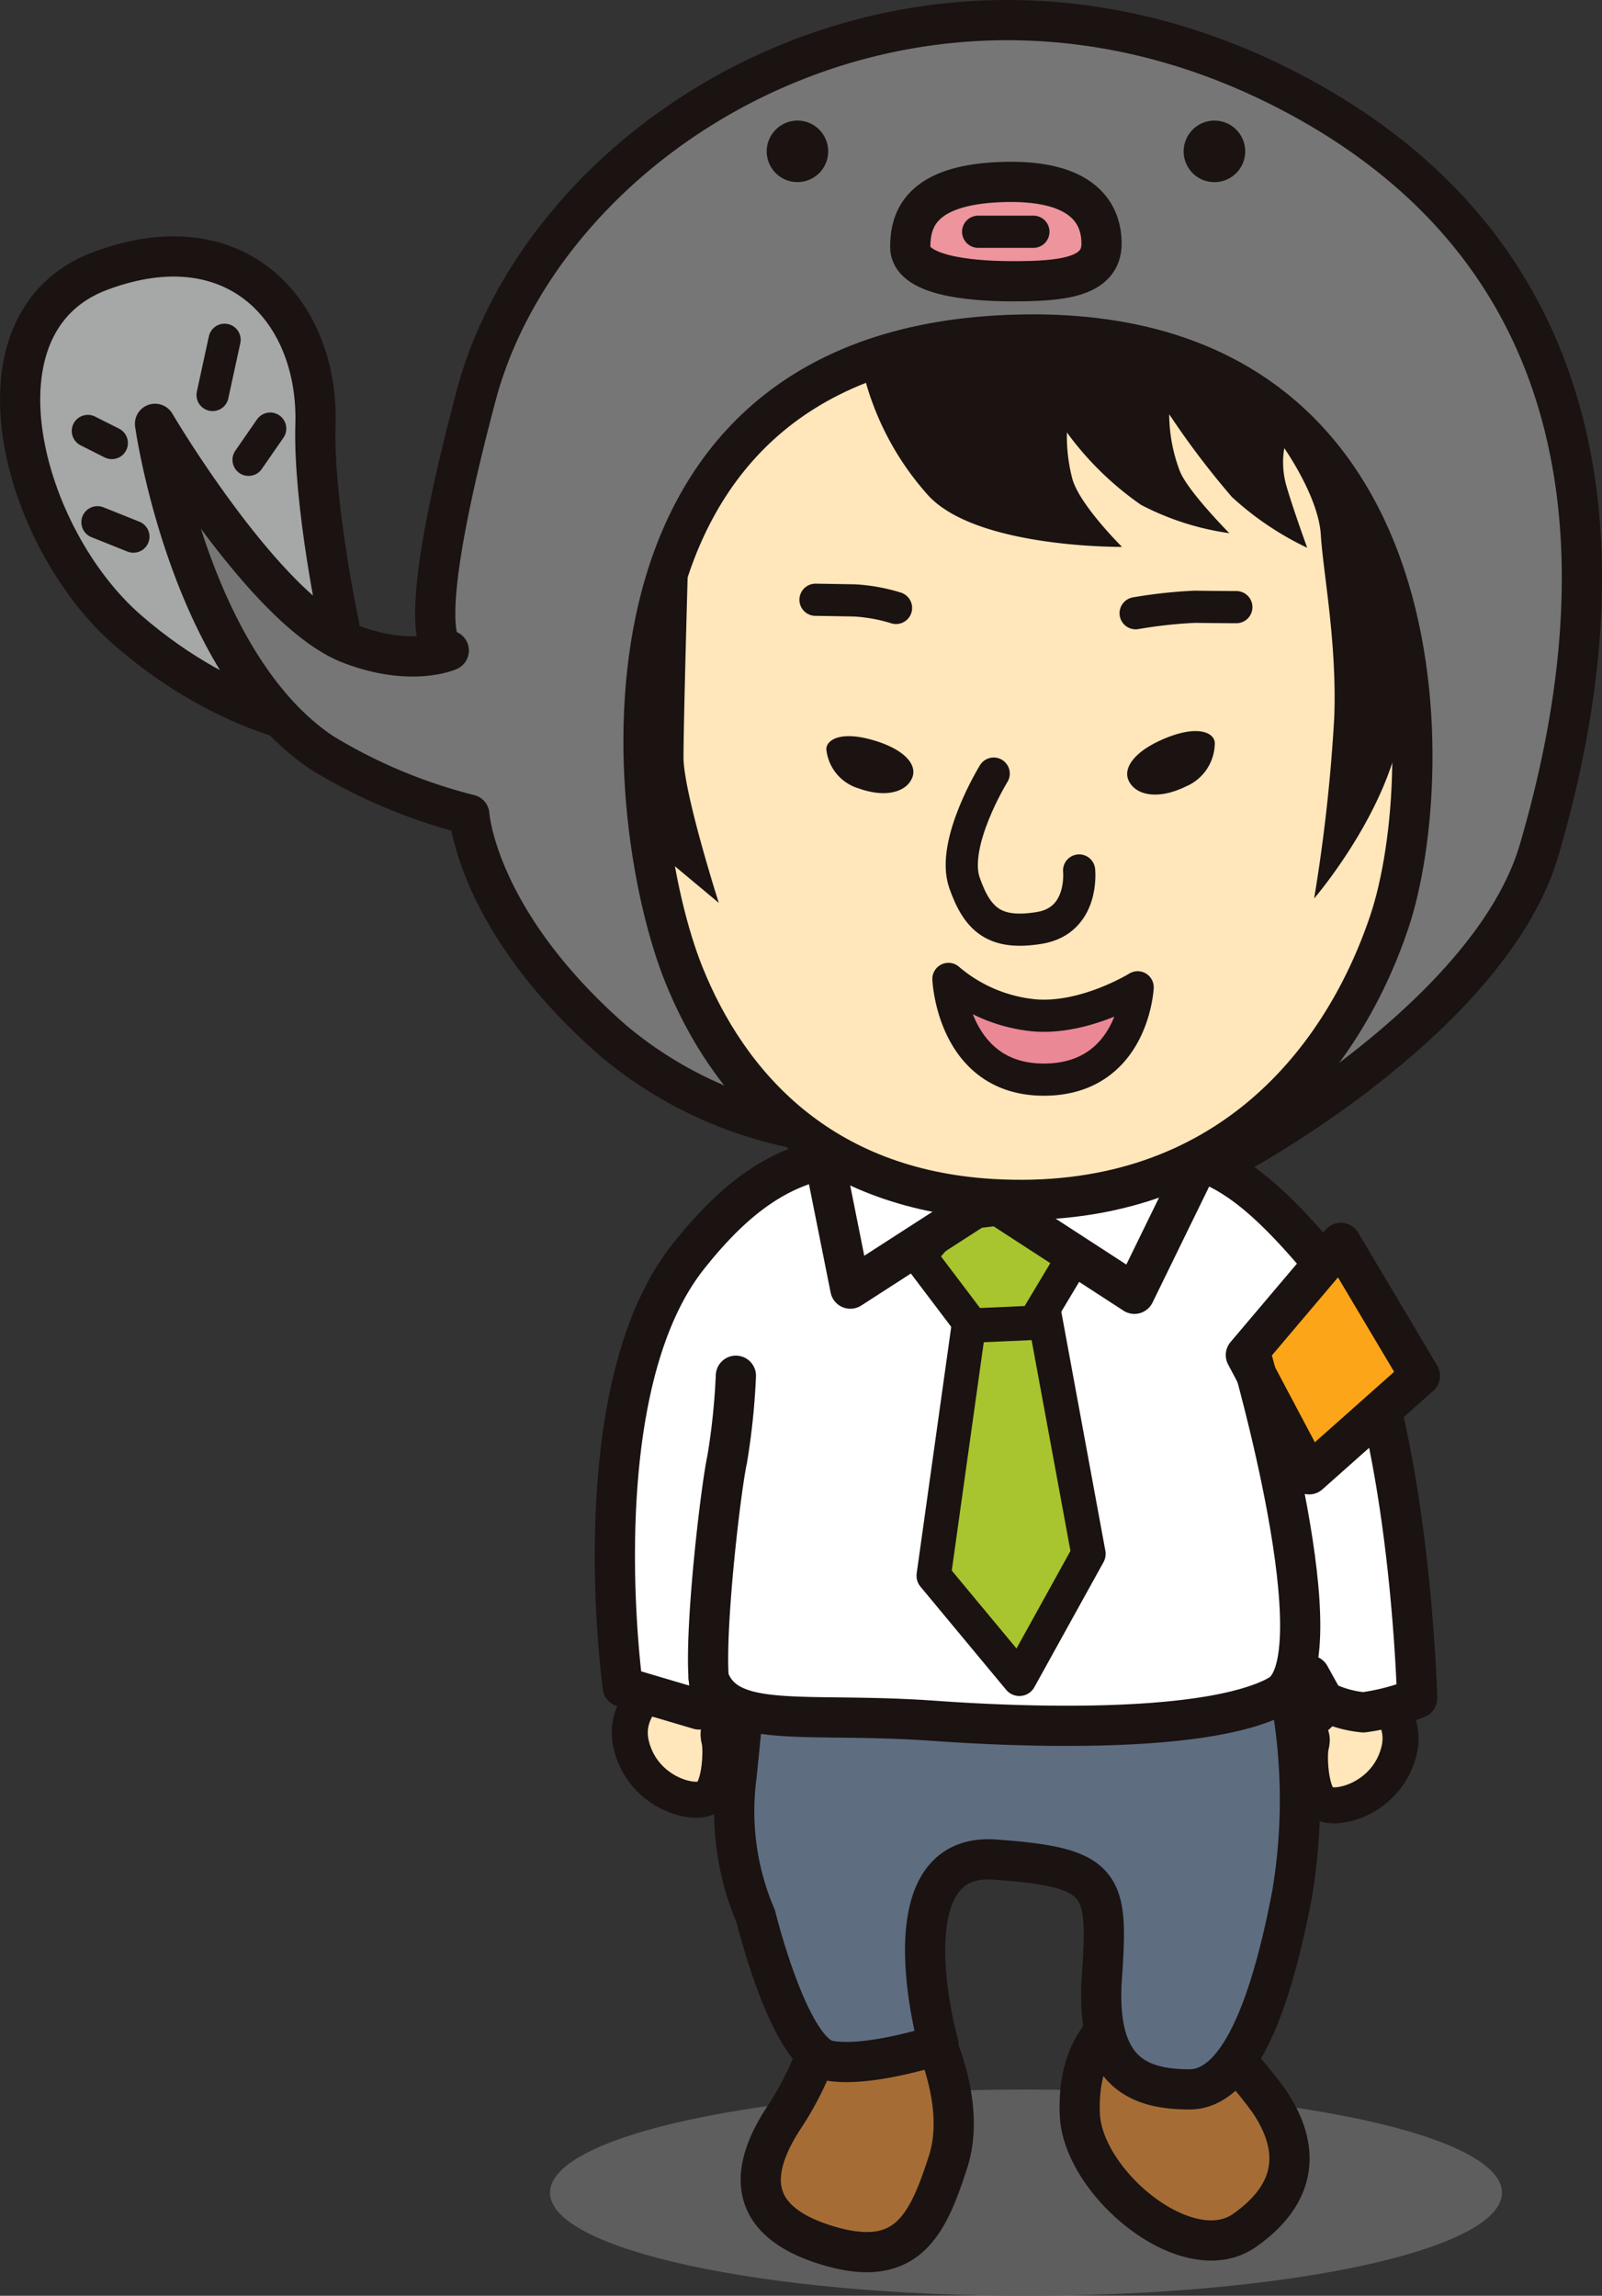
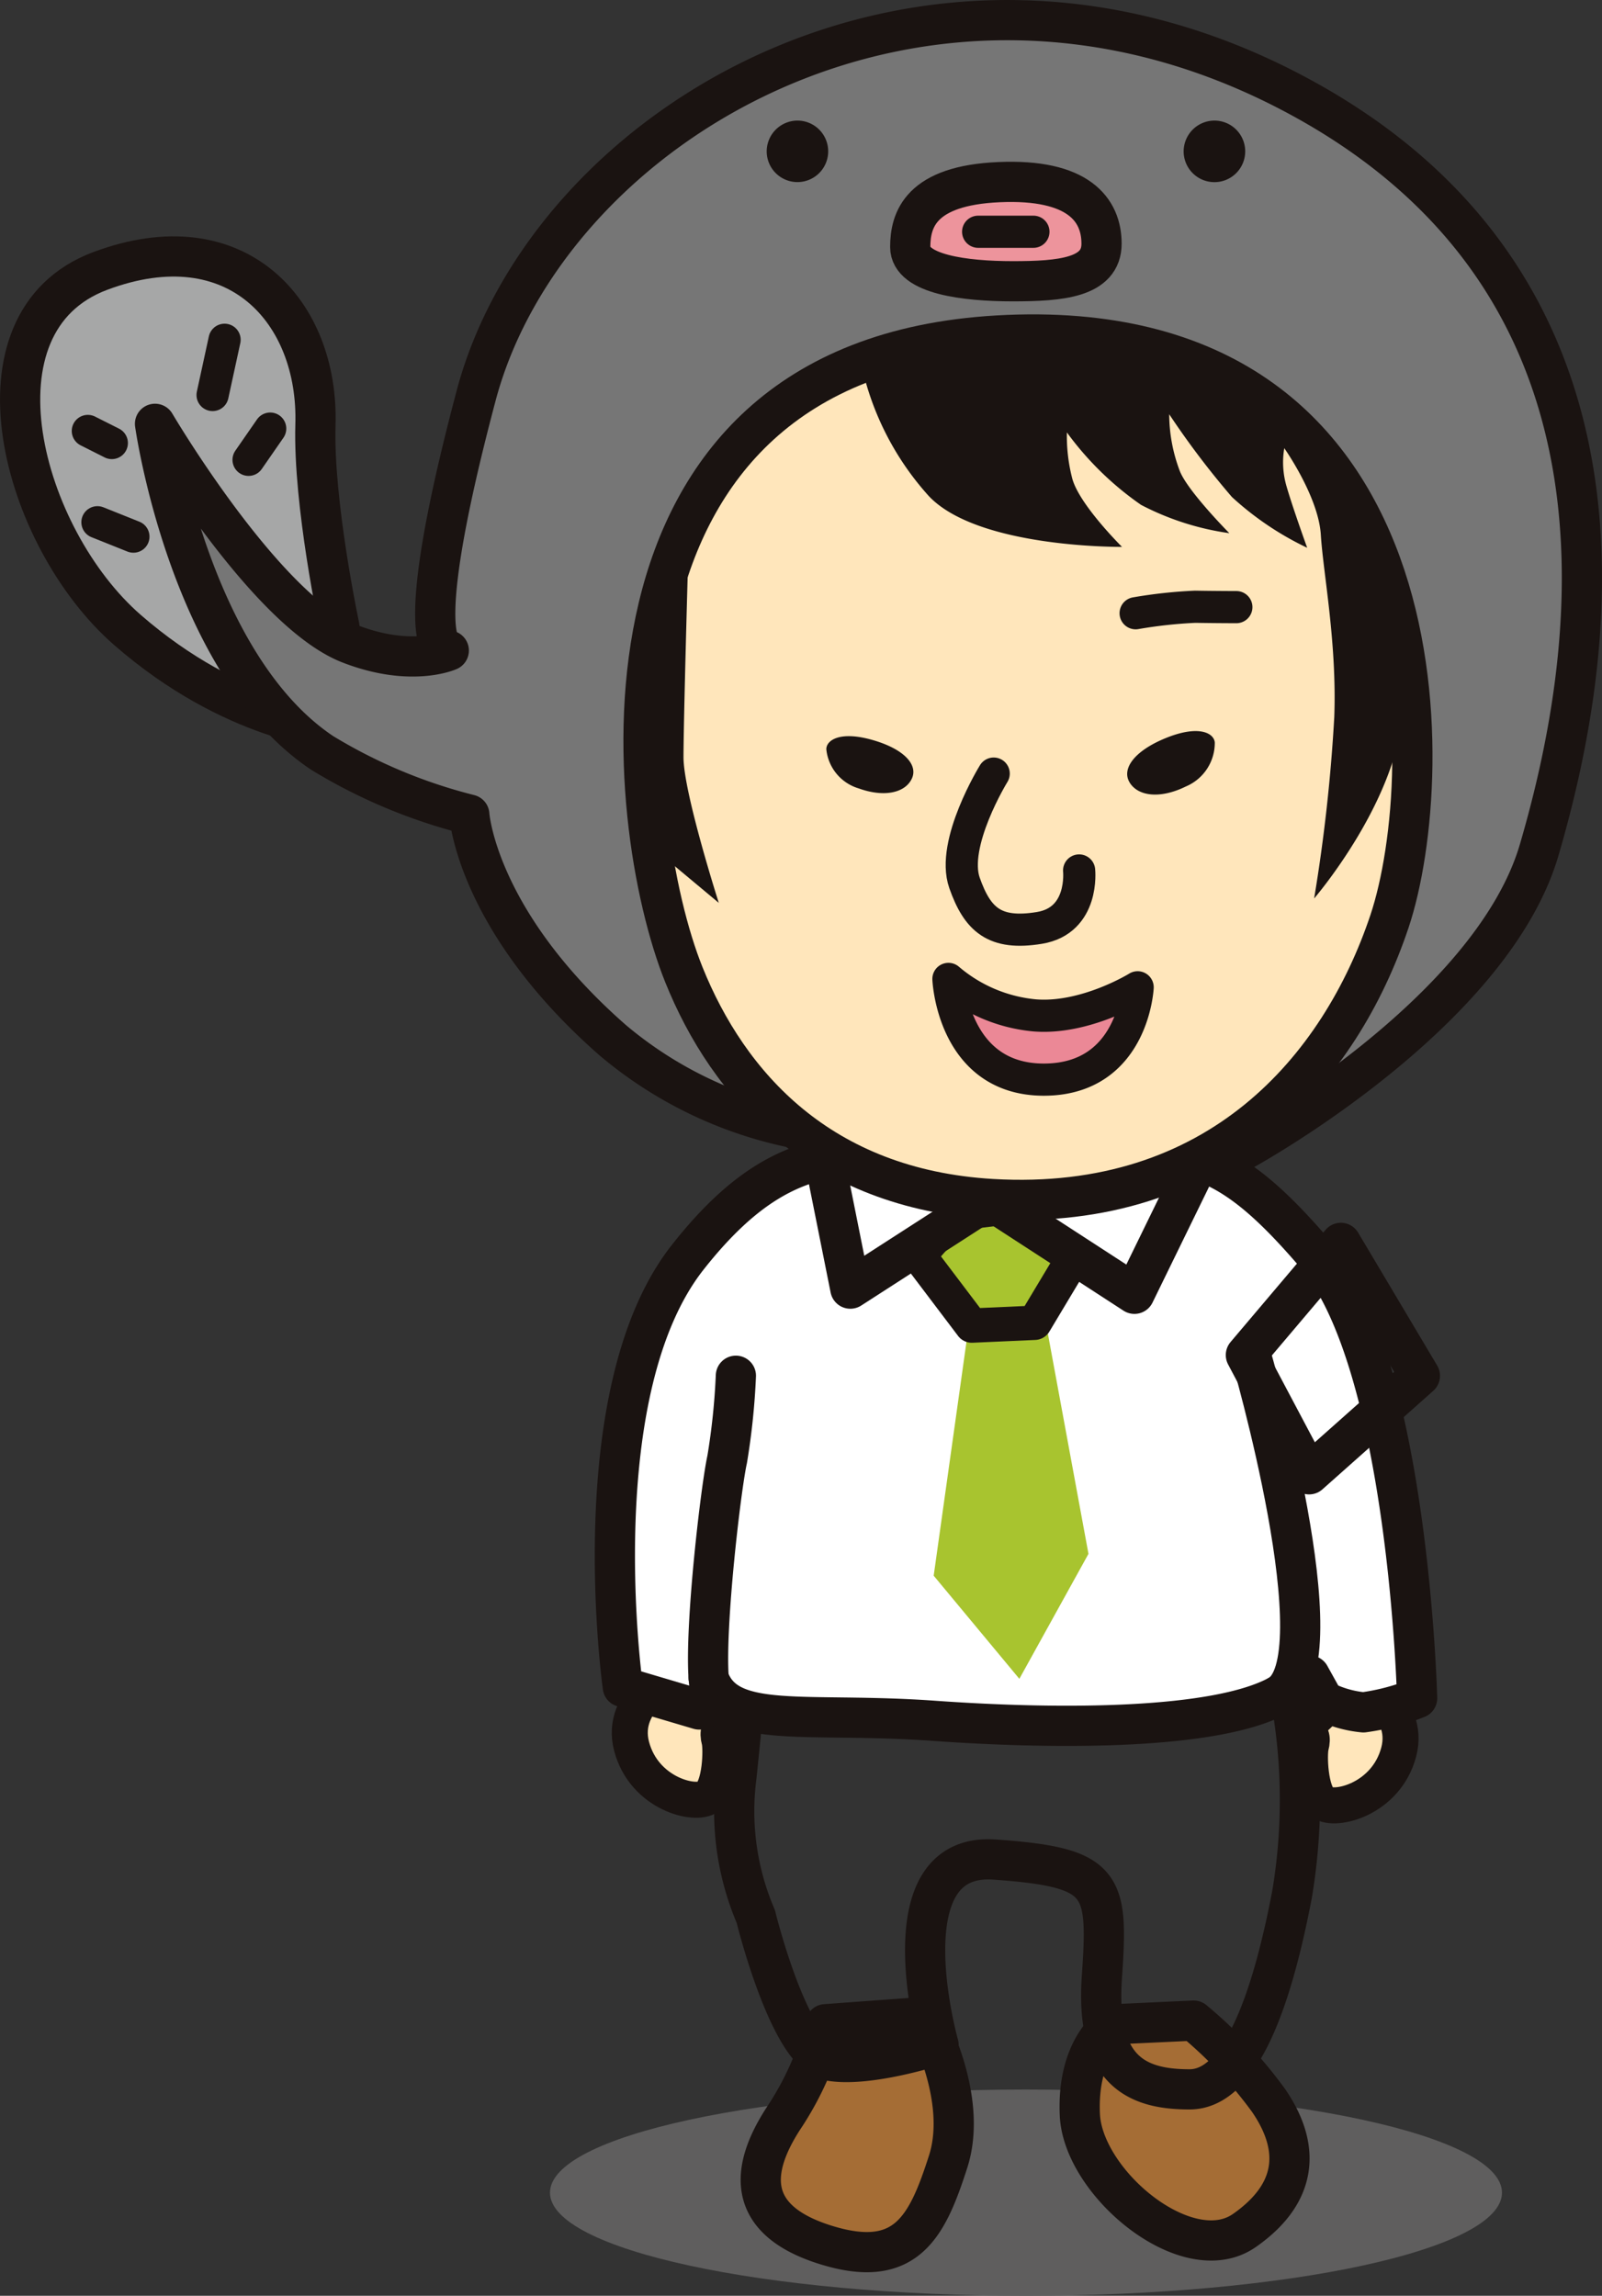
<svg xmlns="http://www.w3.org/2000/svg" width="114.207" height="163.622" viewBox="0 0 114.207 163.622">
  <rect x="0" y="0" width="114.207" height="163.622" fill="#333333" stroke="none" />
  <defs>
    <clipPath id="clip-path">
      <rect id="Rectangle_3158" data-name="Rectangle 3158" width="114.207" height="163.622" fill="none" />
    </clipPath>
  </defs>
  <g id="Group_5549" data-name="Group 5549" clip-path="url(#clip-path)">
    <path id="Path_16505" data-name="Path 16505" d="M107.076,156.272c0,4.059-15.191,7.35-33.933,7.35s-33.934-3.291-33.934-7.35,15.19-7.349,33.934-7.349,33.933,3.291,33.933,7.349" fill="#5f5e5e" />
    <path id="Path_16506" data-name="Path 16506" d="M79.382,144.273s-2.617,1.543-2.4,6.439,7.681,11.088,11.736,8.252,3.841-6.189,1.706-9.282a31.316,31.316,0,0,0-5.332-5.674Z" fill="#a56d35" />
    <path id="Path_16507" data-name="Path 16507" d="M79.382,144.273s-2.617,1.543-2.4,6.439,7.681,11.088,11.736,8.252,3.841-6.189,1.706-9.282a31.316,31.316,0,0,0-5.332-5.674Z" fill="none" stroke="#1a1311" stroke-linecap="round" stroke-linejoin="round" stroke-width="2.866" />
    <path id="Path_16508" data-name="Path 16508" d="M58.845,144.267a21.756,21.756,0,0,1-2.985,6.7c-2.348,3.609-2.774,7.217,2.985,9.021s7.255-1.284,8.748-5.929-1.706-10.31-1.706-10.31Z" fill="#a56d35" />
    <path id="Path_16509" data-name="Path 16509" d="M58.845,144.267a21.756,21.756,0,0,1-2.985,6.7c-2.348,3.609-2.774,7.217,2.985,9.021s7.255-1.284,8.748-5.929-1.706-10.31-1.706-10.31Z" fill="none" stroke="#1a1311" stroke-linecap="round" stroke-linejoin="round" stroke-width="2.866" />
-     <path id="Path_16510" data-name="Path 16510" d="M53.882,136.589s2.369,9.695,5.15,10.257,7.875-1.12,7.875-1.12-3.878-13.754,4-13.195,8.107,1.679,7.645,8.4,2.545,7.978,6.251,7.978,5.906-6.581,7.3-13.858a40.532,40.532,0,0,0-.143-14.332l-38.539-3.581s-.287,3.336-.915,9.45a19.051,19.051,0,0,0,1.379,10" fill="#5f6d81" />
    <path id="Path_16511" data-name="Path 16511" d="M53.882,136.589s2.369,9.695,5.15,10.257,7.875-1.12,7.875-1.12-3.878-13.754,4-13.195,8.107,1.679,7.645,8.4,2.545,7.978,6.251,7.978,5.906-6.581,7.3-13.858a40.532,40.532,0,0,0-.143-14.332l-38.539-3.581s-.287,3.336-.915,9.45A19.051,19.051,0,0,0,53.882,136.589Z" fill="none" stroke="#1a1311" stroke-linecap="round" stroke-linejoin="round" stroke-width="2.866" />
    <path id="Path_16512" data-name="Path 16512" d="M96.634,119.7s3.975,1.789,3.081,5.168-4.573,4.275-5.467,3.582-.941-3.434-.8-3.979c.361-1.341-.8-.992-.8-.992Z" fill="#ffe6bb" />
    <path id="Path_16513" data-name="Path 16513" d="M96.634,119.7s3.975,1.789,3.081,5.168-4.573,4.275-5.467,3.582-.941-3.434-.8-3.979c.361-1.341-.8-.992-.8-.992Z" fill="none" stroke="#1a1311" stroke-linecap="round" stroke-linejoin="round" stroke-width="2.568" />
    <path id="Path_16514" data-name="Path 16514" d="M48.106,119.3s-3.976,1.788-3.078,5.169,4.569,4.277,5.468,3.58.94-3.434.8-3.978c-.362-1.343.8-.991.8-.991Z" fill="#ffe6bb" />
    <path id="Path_16515" data-name="Path 16515" d="M48.106,119.3s-3.976,1.788-3.078,5.169,4.569,4.277,5.468,3.58.94-3.434.8-3.978c-.362-1.343.8-.991.8-.991Z" fill="none" stroke="#1a1311" stroke-linecap="round" stroke-linejoin="round" stroke-width="2.568" />
    <path id="Path_16516" data-name="Path 16516" d="M91.957,120.718l1.414-1.3,1.008,1.815a7.957,7.957,0,0,0,2.82.806,16.2,16.2,0,0,0,3.828-1.007s-.6-23.883-7.252-31.64c-6.829-7.963-9.675-7.859-20.154-7.056-10.746.829-16.323-3.224-24.585,7.258-7.588,9.617-4.636,30.63-4.636,30.63l5.44,1.611c1.01,0,.681-2.228.681-2.228,1.319,3.734,6.827,2.376,16.048,3.034s20.195.6,24.586-1.811" fill="#fff" />
    <path id="Path_16517" data-name="Path 16517" d="M91.957,120.718l1.414-1.3,1.008,1.815a7.957,7.957,0,0,0,2.82.806,16.2,16.2,0,0,0,3.828-1.007s-.6-23.883-7.252-31.64c-6.829-7.963-9.675-7.859-20.154-7.056-10.746.829-16.323-3.224-24.585,7.258-7.588,9.617-4.636,30.63-4.636,30.63l5.44,1.611c1.01,0,.681-2.228.681-2.228,1.319,3.734,6.827,2.376,16.048,3.034s20.195.6,24.586-1.811" fill="none" stroke="#1a1311" stroke-linecap="round" stroke-linejoin="round" stroke-width="2.866" />
    <path id="Path_16518" data-name="Path 16518" d="M69.2,93.492,66.563,112.3l6.107,7.35,4.927-8.906L74.119,91.88Z" fill="#a8c42f" />
-     <path id="Path_16519" data-name="Path 16519" d="M69.2,93.492,66.563,112.3l6.107,7.35,4.927-8.906L74.119,91.88Z" fill="none" stroke="#1a1311" stroke-linecap="round" stroke-linejoin="round" stroke-width="2.449" />
    <path id="Path_16520" data-name="Path 16520" d="M68.158,86.489,65.5,89.481l3.779,4.993,4.48-.2,3.365-5.614L74.037,85.78Z" fill="#a8c42f" />
    <path id="Path_16521" data-name="Path 16521" d="M68.158,86.489,65.5,89.481l3.779,4.993,4.48-.2,3.365-5.614L74.037,85.78Z" fill="none" stroke="#1a1311" stroke-linecap="round" stroke-linejoin="round" stroke-width="2.449" />
    <path id="Path_16522" data-name="Path 16522" d="M58.645,81.962l1.976,9.879L70.5,85.475l10.374,6.734,4.232-8.666-2.527-1.358Z" fill="#fff" />
    <path id="Path_16523" data-name="Path 16523" d="M58.645,81.962l1.976,9.879L70.5,85.475l10.374,6.734,4.232-8.666-2.527-1.358Z" fill="none" stroke="#1a1311" stroke-linecap="round" stroke-linejoin="round" stroke-width="2.866" />
-     <path id="Path_16524" data-name="Path 16524" d="M95.589,88.58l-6.77,7.994,4.506,8.5,7.9-7.02Z" fill="#fca518" />
    <path id="Path_16525" data-name="Path 16525" d="M95.589,88.58l-6.77,7.994,4.506,8.5,7.9-7.02Z" fill="none" stroke="#1a1311" stroke-linecap="round" stroke-linejoin="round" stroke-width="2.866" />
    <path id="Path_16526" data-name="Path 16526" d="M24.195,44.655s-1.874-8.776-1.707-14.378c.247-8.041-5.6-14.616-15.346-10.964S1.537,38.322,9.088,44.9s14.621,7.063,14.621,7.063Z" fill="#a6a7a7" />
    <path id="Path_16527" data-name="Path 16527" d="M24.195,44.655s-1.874-8.776-1.707-14.378c.247-8.041-5.6-14.616-15.346-10.964S1.537,38.322,9.088,44.9s14.621,7.063,14.621,7.063Z" fill="none" stroke="#1a1311" stroke-linecap="round" stroke-linejoin="round" stroke-width="2.866" />
    <path id="Path_16528" data-name="Path 16528" d="M88.659,81.954s17.628-9.631,21.069-21.377C113.5,47.684,118.5,20.532,92.181,6.644S39.062,8.935,33.947,28.188s-1.953,18.176-1.953,18.176-2.678,1.217-7.067-.487c-6.044-2.354-13.876-15.671-13.876-15.671S13.445,47.313,22.98,53.669a37.893,37.893,0,0,0,10.477,4.387s.487,7.554,10.232,16.087a29.023,29.023,0,0,0,17.791,6.82Z" fill="#767676" />
    <path id="Path_16529" data-name="Path 16529" d="M88.659,81.954s17.628-9.631,21.069-21.377C113.5,47.684,118.5,20.532,92.181,6.644S39.062,8.935,33.947,28.188s-1.953,18.176-1.953,18.176-2.678,1.217-7.067-.487c-6.044-2.354-13.876-15.671-13.876-15.671S13.445,47.313,22.98,53.669a37.893,37.893,0,0,0,10.477,4.387s.487,7.554,10.232,16.087a29.023,29.023,0,0,0,17.791,6.82Z" fill="none" stroke="#1a1311" stroke-linecap="round" stroke-linejoin="round" stroke-width="2.866" />
    <path id="Path_16530" data-name="Path 16530" d="M48.753,69.465C44.4,58.644,40.79,25.656,71.122,23.912c32.109-1.843,31.442,31.284,27.934,41.755S86.851,86.4,70.722,85.457c-12.246-.717-18.8-8.13-21.969-15.992" fill="#ffe6bb" />
    <path id="Path_16531" data-name="Path 16531" d="M48.753,69.465C44.4,58.644,40.79,25.656,71.122,23.912c32.109-1.843,31.442,31.284,27.934,41.755S86.851,86.4,70.722,85.457C58.476,84.74,51.919,77.327,48.753,69.465Z" fill="none" stroke="#1a1311" stroke-linecap="round" stroke-linejoin="round" stroke-width="2.866" />
    <path id="Path_16532" data-name="Path 16532" d="M84.383,10.782a2.194,2.194,0,1,0,2.194-2.188,2.2,2.2,0,0,0-2.194,2.188" fill="#1a1311" />
    <path id="Path_16533" data-name="Path 16533" d="M54.658,10.782A2.192,2.192,0,1,0,56.85,8.594a2.2,2.2,0,0,0-2.192,2.188" fill="#1a1311" />
    <path id="Path_16534" data-name="Path 16534" d="M72.2,20.045c3.409,0,6.329-.247,6.329-2.677s-1.659-4.635-7.305-4.387c-5.6.241-6.333,2.68-6.333,4.627s3.9,2.437,7.309,2.437" fill="#ed949c" />
    <path id="Path_16535" data-name="Path 16535" d="M72.2,20.045c3.409,0,6.329-.247,6.329-2.677s-1.659-4.635-7.305-4.387c-5.6.241-6.333,2.68-6.333,4.627S68.789,20.045,72.2,20.045Z" fill="none" stroke="#1a1311" stroke-linecap="round" stroke-linejoin="round" stroke-width="2.866" />
    <path id="Path_16536" data-name="Path 16536" d="M61.353,25.721a20.4,20.4,0,0,0,4.872,9.644c3.534,3.723,13.763,3.611,13.763,3.611s-3.1-3.064-3.559-4.92a12.082,12.082,0,0,1-.37-3.237,22.153,22.153,0,0,0,5.289,5.165A19.438,19.438,0,0,0,87.64,38s-2.949-2.975-3.525-4.414a11.473,11.473,0,0,1-.762-4.064,59.509,59.509,0,0,0,4.471,5.9,21.681,21.681,0,0,0,5.365,3.618s-1.031-2.854-1.468-4.367a6.078,6.078,0,0,1-.165-2.732s2.438,3.449,2.606,6.175,1.149,7.65.959,12.969a119.388,119.388,0,0,1-1.436,12.949s6.238-7.238,6.349-13.93a33.051,33.051,0,0,0-.452-7.345c-.538-3.223-3.654-9.37-7.107-12.594s-10.922-5.832-16.136-6.041-14.986,1.6-14.986,1.6" fill="#1a1311" />
    <line id="Line_1043" data-name="Line 1043" x1="3.94" transform="translate(69.732 16.517)" fill="none" stroke="#1a1311" stroke-linecap="round" stroke-linejoin="round" stroke-width="2.293" />
    <line id="Line_1044" data-name="Line 1044" x1="0.855" y2="3.936" transform="translate(15.155 24.216)" fill="none" stroke="#1a1311" stroke-linecap="round" stroke-linejoin="round" stroke-width="2.293" />
    <line id="Line_1045" data-name="Line 1045" x1="1.543" y2="2.226" transform="translate(17.72 30.546)" fill="none" stroke="#1a1311" stroke-linecap="round" stroke-linejoin="round" stroke-width="2.293" />
    <line id="Line_1046" data-name="Line 1046" x1="1.71" y1="0.861" transform="translate(6.262 30.714)" fill="none" stroke="#1a1311" stroke-linecap="round" stroke-linejoin="round" stroke-width="2.293" />
    <line id="Line_1047" data-name="Line 1047" x1="2.565" y1="1.026" transform="translate(6.946 37.22)" fill="none" stroke="#1a1311" stroke-linecap="round" stroke-linejoin="round" stroke-width="2.293" />
    <path id="Path_16537" data-name="Path 16537" d="M80.96,43.705a33.777,33.777,0,0,1,4.248-.462c1.38.025,2.931.027,2.931.027" fill="none" stroke="#1a1311" stroke-linecap="round" stroke-linejoin="round" stroke-width="2.293" />
    <path id="Path_16538" data-name="Path 16538" d="M80.55,55.795c-.622-.961.268-2.265,2.576-3.2s3.4-.369,3.476.31a3.371,3.371,0,0,1-2.067,3.149c-1.8.885-3.364.711-3.985-.255" fill="#1a1311" />
    <path id="Path_16539" data-name="Path 16539" d="M64.991,55.522c.491-.983-.5-2.131-2.795-2.785s-3.287.005-3.287.662a3.249,3.249,0,0,0,2.306,2.79c1.805.653,3.287.324,3.776-.667" fill="#1a1311" />
    <path id="Path_16540" data-name="Path 16540" d="M70.841,55.134s-3.071,4.98-2.08,7.793c.922,2.608,2.131,3.731,5.34,3.205s2.83-4.094,2.83-4.094" fill="none" stroke="#1a1311" stroke-linecap="round" stroke-linejoin="round" stroke-width="2.293" />
-     <path id="Path_16541" data-name="Path 16541" d="M58.137,42.745s1.379.022,2.758.046a12.245,12.245,0,0,1,2.983.537" fill="none" stroke="#1a1311" stroke-linecap="round" stroke-linejoin="round" stroke-width="2.293" />
    <path id="Path_16542" data-name="Path 16542" d="M67.614,69.768s.293,7.179,6.806,7.178c6.365-.006,6.683-6.581,6.683-6.581s-3.708,2.3-7.351,2a11.013,11.013,0,0,1-6.138-2.6" fill="#eb8896" />
    <path id="Path_16543" data-name="Path 16543" d="M67.614,69.768s.293,7.179,6.806,7.178c6.365-.006,6.683-6.581,6.683-6.581s-3.708,2.3-7.351,2A11.013,11.013,0,0,1,67.614,69.768Z" fill="none" stroke="#1a1311" stroke-linecap="round" stroke-linejoin="round" stroke-width="2.293" />
    <path id="Path_16544" data-name="Path 16544" d="M49.041,40.447s-.314,11.008-.314,13.523,2.516,10.378,2.516,10.378L47.47,61.2s-1.576-9.749-.944-13.837a18.811,18.811,0,0,1,2.515-6.92" fill="#1a1311" />
    <path id="Path_16545" data-name="Path 16545" d="M50.521,119.6c-.276-3.815.878-13.611,1.319-15.591a49,49,0,0,0,.621-5.959" fill="none" stroke="#1a1311" stroke-linecap="round" stroke-linejoin="round" stroke-width="2.866" />
    <path id="Path_16546" data-name="Path 16546" d="M89.137,96.441s6.407,21.969,2.018,24.387" fill="none" stroke="#1a1311" stroke-linecap="round" stroke-linejoin="round" stroke-width="2.866" />
  </g>
</svg>